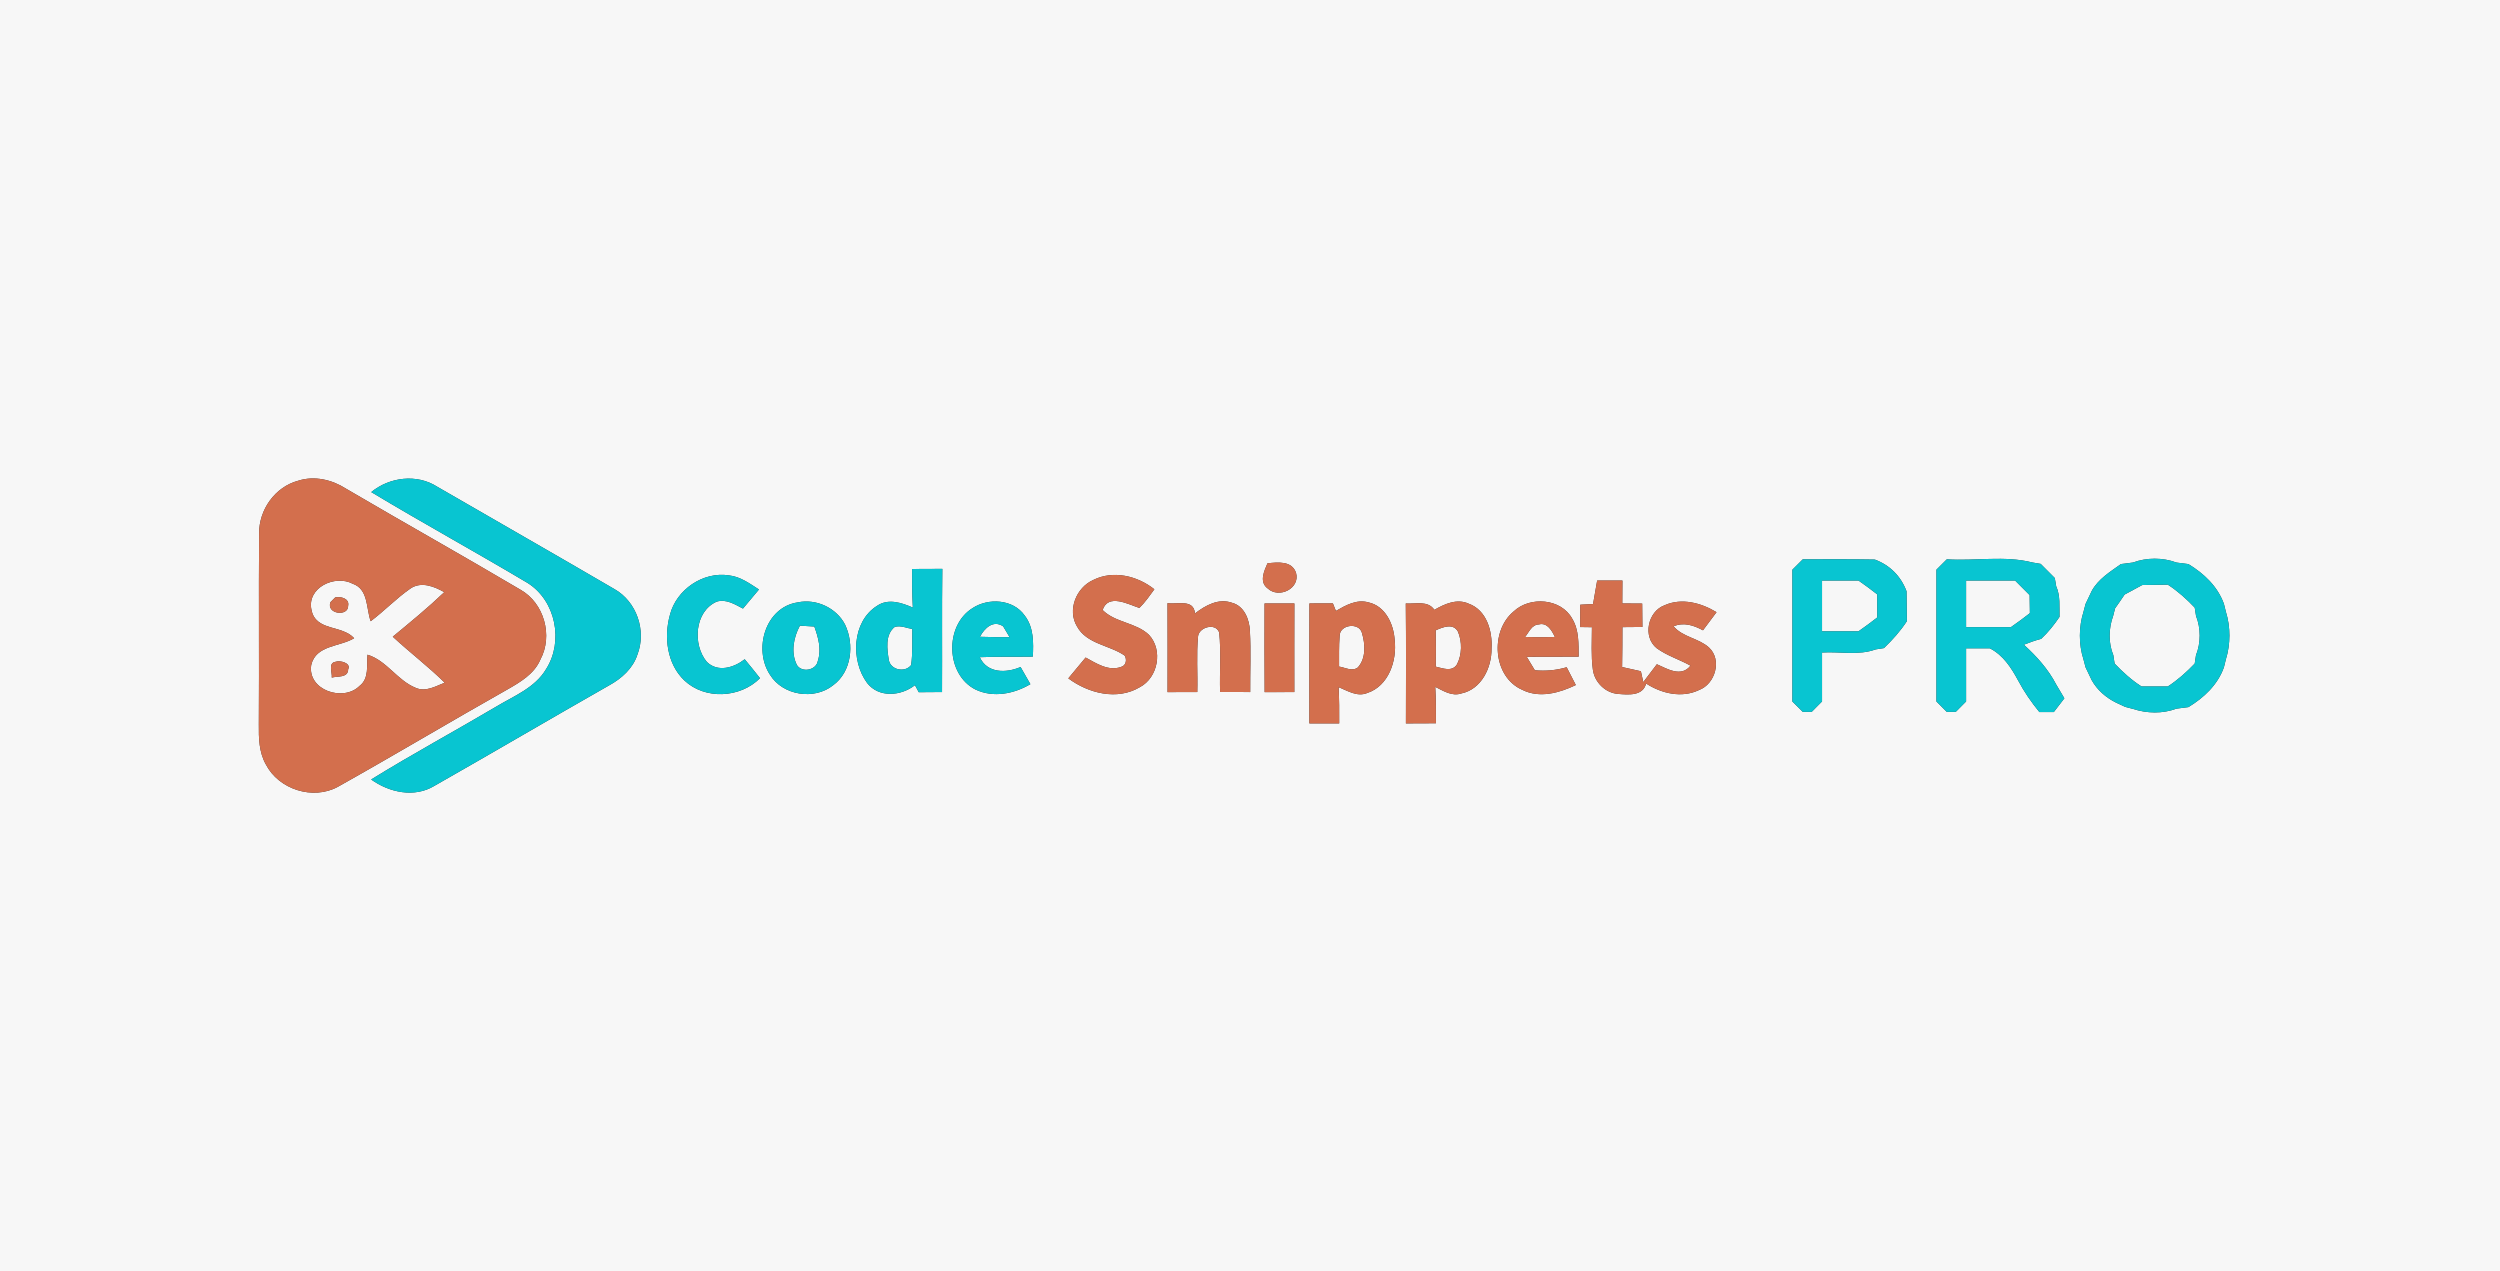
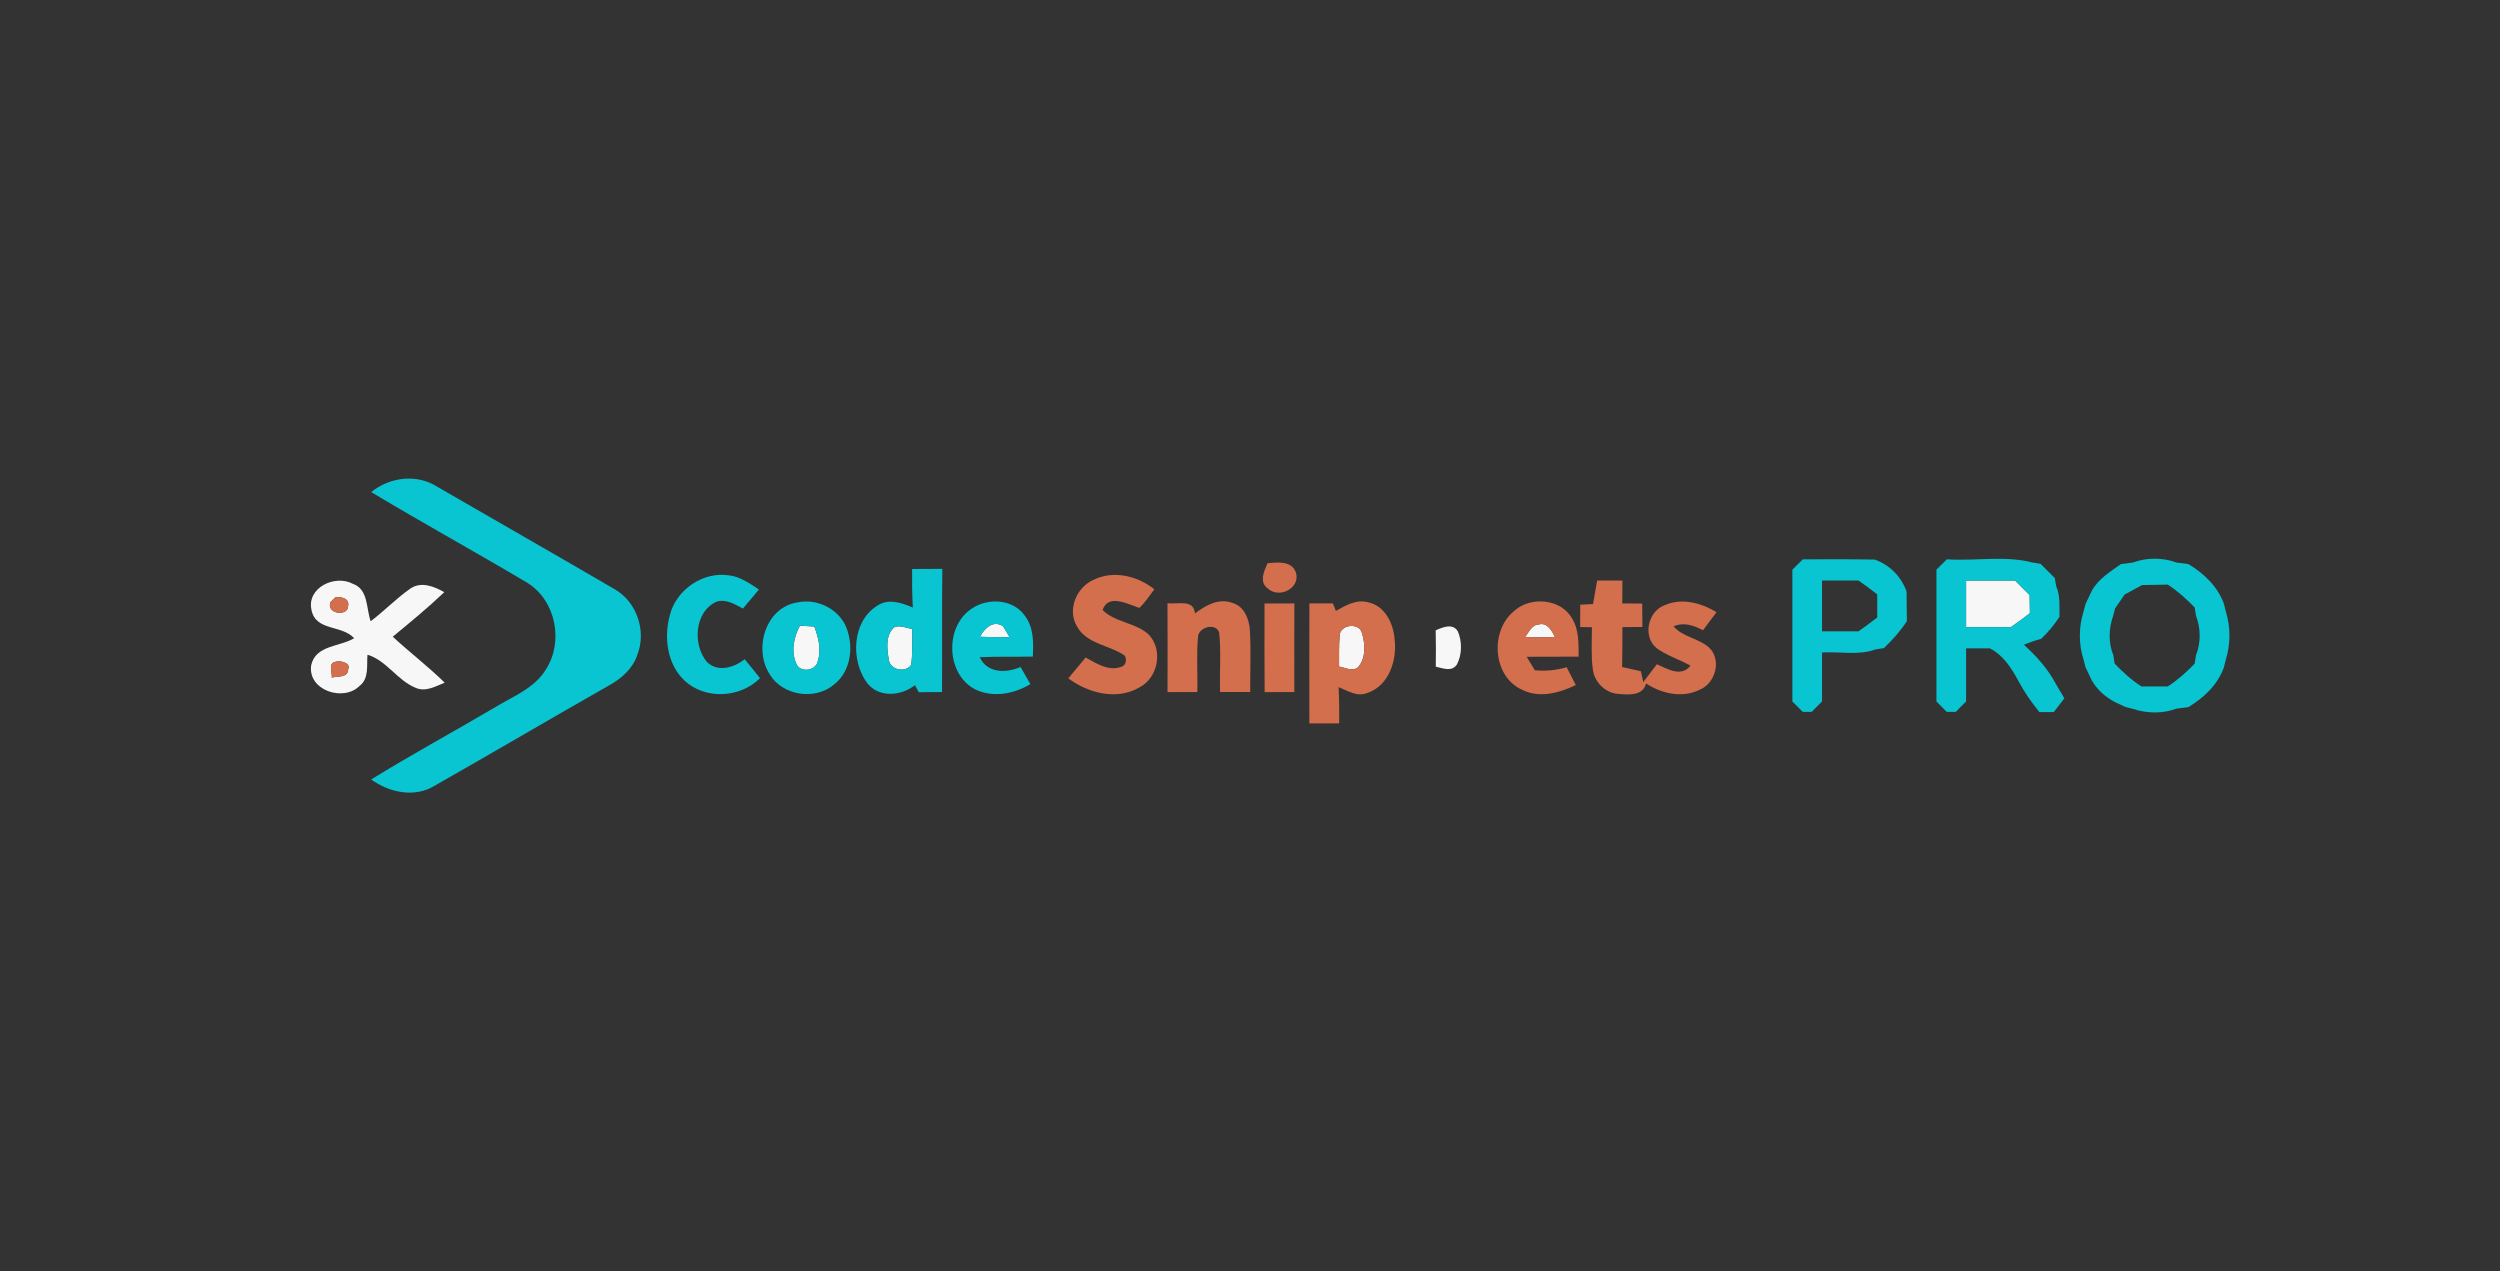
<svg xmlns="http://www.w3.org/2000/svg" height="300pt" viewBox="0 0 590 300" width="590pt">
  <rect x="0" y="0" width="590" height="300" fill="#333333" stroke="none" />
  <g fill="#f7f7f7">
-     <path d="m0 0h590v300h-590zm70.37 113.45c-5.48 1.47-9.28 6.86-9.22 12.47-.12 15.02.03 30.04-.07 45.06-.04 3.2.04 6.56 1.66 9.42 3.04 5.91 11.1 8.49 16.97 5.3 13.39-7.5 26.57-15.39 39.94-22.93 3.09-1.76 6.45-3.7 7.89-7.14 3.01-5.61.88-13.28-4.68-16.44-13.66-8.08-27.52-15.83-41.21-23.87-3.3-2.12-7.47-3.1-11.28-1.87m17.24 2.68c12.2 7.34 24.7 14.18 36.93 21.47 6.63 4.18 8.51 13.79 4.33 20.32-2.64 4.45-7.68 6.36-11.9 8.92-9.76 5.77-19.74 11.16-29.38 17.12 4.28 3.07 10.2 4.38 14.93 1.5 13.79-7.84 27.47-15.88 41.26-23.73 2.92-1.6 5.6-3.99 6.65-7.25 2.18-5.61-.17-12.51-5.45-15.47-13.89-8.11-27.87-16.08-41.79-24.14-4.82-3.1-11.24-2.29-15.58 1.26m337.85 15.87c-.83.82-1.64 1.64-2.46 2.45v31.11c.82.81 1.64 1.62 2.46 2.44h2.1c.8-.82 1.62-1.64 2.44-2.46 0-3.85 0-7.7 0-11.55 4.2-.26 8.61.75 12.65-.73.49-.08 1.47-.23 1.96-.31 2.01-1.93 3.89-4.01 5.41-6.36-.03-2.35-.04-4.7-.08-7.06-1.34-3.55-3.91-6.14-7.47-7.47-5.67-.12-11.35-.05-17.01-.06m33.99 0c-.82.82-1.64 1.63-2.45 2.44v31.11c.81.81 1.63 1.63 2.44 2.45h2.12c.8-.82 1.62-1.64 2.44-2.46 0-4.18-.01-8.36 0-12.54h5.59c3.13 1.59 5.05 4.56 6.67 7.56 1.41 2.66 3.12 5.15 5.03 7.48h3.41c.83-1.08 1.67-2.15 2.49-3.24-.66-1.08-1.3-2.16-1.92-3.24-1.89-3.63-4.63-6.68-7.64-9.41 1.32-.53 2.68-1.01 4.08-1.38 1.65-1.54 3.07-3.31 4.33-5.19-.06-2.42.24-4.95-.78-7.22-.08-.48-.25-1.45-.33-1.94-1.12-1.12-2.23-2.24-3.34-3.35-.49-.09-1.47-.25-1.96-.33-6.53-1.68-13.48-.3-20.18-.74m43.91.76c-.95.13-1.89.25-2.82.36-2.55 1.83-5.36 3.52-6.9 6.36-.48 1.02-.96 2.04-1.45 3.05-.12.46-.37 1.39-.49 1.86-1.13 3.59-1.15 7.64 0 11.23.12.46.37 1.39.49 1.86.48 1 .97 2.01 1.44 3.02 1.31 2.35 3.35 4.12 5.74 5.31.54.25 1.63.75 2.17 1.01l1.84.48c3.27 1.08 7.01 1.17 10.26-.06.93-.13 1.87-.25 2.82-.36 3.69-2.25 6.88-5.23 8.38-9.38.11-.47.35-1.41.46-1.87 1.12-3.61 1.13-7.65.01-11.25-.12-.47-.35-1.42-.47-1.89-1.51-4.13-4.69-7.13-8.38-9.37-.95-.11-1.88-.23-2.81-.36-3.25-1.22-7.05-1.21-10.29 0m-204.24.18c-.8 1.84-2.01 4.43.06 5.93 2.63 2.48 7.72.01 6.68-3.69-.99-2.89-4.33-2.5-6.74-2.24m-83.86 1.34c-.03 3.03 0 6.07.17 9.11-2.65-1.16-5.8-2.22-8.44-.42-5.95 3.74-6.28 12.92-2.34 18.23 2.79 3.55 7.99 3.07 11.28.5.23.41.68 1.24.9 1.66 1.83-.02 3.66-.03 5.49-.04.06-9.69-.05-19.38.07-29.07-2.38.01-4.76.01-7.13.03m-57.16 10.83c-1.46 5.24-.7 11.54 3.38 15.45 4.87 4.63 13.19 4.2 17.88-.51-1.19-1.51-2.39-3-3.61-4.47-2.51 1.98-6.35 3.18-8.94.62-3.39-4.05-2.93-11.9 2.34-14.22 2.25-.67 4.29.66 6.19 1.64 1.25-1.5 2.51-3 3.77-4.5-2.19-1.41-4.39-3.04-7.05-3.33-6.12-.97-12.45 3.36-13.96 9.32m99.89-8.23c-3.99 1.79-6.16 7.07-3.82 10.95 2.29 4.19 7.66 4.38 11.26 6.89.55.96.34 2.33-.84 2.66-2.96 1.1-5.87-.83-8.38-2.21-1.36 1.64-2.72 3.28-4.09 4.92 4.75 3.53 11.5 5.28 16.88 2.08 4.33-2.28 5.51-8.78 2.15-12.36-3.08-2.92-7.94-2.85-10.94-5.85 1.34-3.97 6-1.35 8.68-.49 1.36-1.31 2.42-2.89 3.54-4.4-4-3.18-9.71-4.57-14.44-2.19m118.94.12c-.32 1.85-.65 3.7-.97 5.55-.76.04-2.27.12-3.02.16-.01 1.75-.02 3.51-.02 5.27.69.01 2.08.03 2.77.04.01 3.31-.23 6.66.22 9.96.37 3.01 2.97 5.6 6.04 5.79 2.36.19 5.8.51 6.52-2.47 3.65 2.37 8.4 3.5 12.49 1.55 3.86-1.43 5.5-7.15 2.34-10.06-2.45-2.19-6.14-2.4-8.34-4.98 2.4-1.04 4.78-.23 6.94.94 1.07-1.42 2.14-2.84 3.2-4.28-3.62-2.19-8.2-3.44-12.24-1.64-3.98 1.44-5.27 7.44-1.86 10.16 2.43 1.76 5.35 2.65 7.96 4.1-2.18 2.81-5.46.77-7.94-.33-1.08 1.41-2.14 2.81-3.21 4.22-.14-.64-.42-1.93-.56-2.57-1.49-.32-2.96-.64-4.43-.99.06-3.14.07-6.28.07-9.42 1.57-.01 3.14-.03 4.72-.04-.02-1.85-.04-3.69-.05-5.52-1.57-.01-3.14-.02-4.7-.03.01-1.8.02-3.6.03-5.4-1.99-.01-3.98-.01-5.96-.01m-188.67 5.16c-7.66 1.15-10.51 11.05-6.56 17.06 3.02 4.92 10.47 6.09 14.94 2.48 4.36-3.21 5.01-9.62 2.8-14.28-2.03-3.96-6.83-6.19-11.18-5.26m41.22 1.38c-6.6 4.14-6.3 15.64.74 19.19 4.2 2 9.08 1.02 12.95-1.27-.78-1.35-1.55-2.7-2.32-4.05-3.38 1.47-7.86 1.53-9.63-2.31 4.17-.18 8.35-.07 12.53-.14.17-3.31.22-6.96-1.94-9.71-2.72-3.87-8.58-4.2-12.33-1.71m52.53 1.23c-.3-3.49-4.13-2.06-6.48-2.43.04 7 .01 14 .01 21 2.34-.01 4.68-.02 7.02-.02.13-4.4-.24-8.83.19-13.22.3-2.09 4.12-3.19 4.97-.85.5 4.67.07 9.38.22 14.06 2.37 0 4.74.01 7.11.01-.03-4.79.19-9.59-.07-14.37-.09-2.71-1.33-5.93-4.21-6.69-3.2-1.14-6.29.62-8.76 2.51m16.42-2.35c-.01 6.97-.04 13.94.02 20.92 2.33-.01 4.67-.01 7.01-.01 0-6.97-.02-13.95.01-20.92-2.35 0-4.7.01-7.04.01m10.59-.01c-.03 9.44-.03 18.87-.01 28.31 2.35-.01 4.69-.01 7.04 0 .03-2.86 0-5.71-.14-8.56 2.13.87 4.4 2.37 6.77 1.38 5.04-1.65 7.04-7.66 6.46-12.51-.23-3.73-2.2-8.01-6.18-8.87-2.79-.8-5.37.69-7.69 2.02-.18-.45-.53-1.34-.71-1.78-1.85 0-3.7.01-5.54.01m22.74.01c.1 9.43.05 18.87.03 28.3 2.36-.01 4.72-.01 7.09-.03.02-2.86 0-5.73-.16-8.59 1.9.94 3.94 2.3 6.16 1.55 4.74-.98 7.18-6.11 7.12-10.59.25-4.1-1.15-9.08-5.41-10.6-2.77-1.26-5.67.08-8.08 1.46-1.56-2.27-4.45-1.34-6.75-1.5m25.47 1.87c-5.65 4.67-4.96 15.46 2.03 18.51 4.07 2.05 8.75.73 12.63-1.13-.73-1.41-1.44-2.8-2.16-4.2-2.44.72-4.98.95-7.51.71-.64-1.06-1.29-2.12-1.92-3.18 4.08-.01 8.17 0 12.26-.03-.03-3.03.12-6.27-1.52-8.96-2.63-4.8-9.98-5.35-13.81-1.72z" />
    <path d="m73.51 143.94c-1.16-5.26 5.55-8.39 9.72-6.18 3.75 1.31 3.15 5.8 4.25 8.85 3.26-2.44 6.07-5.43 9.42-7.74 2.53-1.7 5.58-.46 7.95.88-3.87 3.7-8.03 7.1-12.16 10.51 4 3.71 8.36 7.02 12.26 10.85-2.14.85-4.5 2.26-6.85 1.22-4.35-1.76-6.81-6.42-11.37-7.82-.23 2.49.43 5.61-1.87 7.36-3.82 3.85-12.34 1.02-11.41-4.92 1.09-4.74 6.73-4.27 10.13-6.33-2.87-3.19-9.07-1.59-10.07-6.68m5.6-2.95c-.28.28-.84.84-1.12 1.12-1.06 2.81 4.23 3.52 4.18.82.34-1.7-1.8-2.23-3.06-1.94m-.82 18.92c1.35-.38 3.85.12 3.88-1.96.75-1.49-1.95-2.16-2.97-1.77-1.85.27-.75 2.56-.91 3.73z" />
-     <path d="m430 137h8.59c1.51 1.05 2.99 2.14 4.44 3.28-.01 1.81-.01 3.62 0 5.44-1.45 1.14-2.94 2.23-4.45 3.28-2.86 0-5.72 0-8.58 0-.01-4-.01-8 0-12z" />
    <path d="m464 137c3.85-.01 7.7 0 11.55 0 1.13 1.16 2.28 2.31 3.44 3.45.01 1.42.03 2.84.06 4.26-1.46 1.14-2.95 2.23-4.47 3.29-3.53-.01-7.06 0-10.58 0-.01-3.67-.01-7.33 0-11z" />
-     <path d="m505.56 138.07c2-.04 4.01-.07 6.03-.1 2.34 1.52 4.43 3.4 6.36 5.42.08.49.23 1.47.31 1.96 1.15 2.93 1.16 6.35-.01 9.29-.07.49-.22 1.48-.3 1.97-1.94 2.01-4.01 3.89-6.36 5.4-2.07-.02-4.13-.02-6.19 0-2.36-1.51-4.42-3.39-6.35-5.4-.08-.49-.23-1.47-.3-1.97-1.2-2.93-1.12-6.32-.05-9.27.12-.45.35-1.35.46-1.8.76-1.08 1.52-2.16 2.25-3.26 1.39-.73 2.77-1.47 4.15-2.24z" />
    <path d="m359.91 150.33c.94-1.12 1.54-2.9 3.26-2.96 1.96-.54 3.1 1.49 3.78 2.96-2.35.07-4.7.07-7.04 0z" />
    <path d="m188.07 156.95c-1.48-2.96-.8-6.48.7-9.29.85.05 2.55.15 3.41.2.93 2.57 1.72 5.38.83 8.1-.36 2.23-3.75 2.88-4.94.99z" />
    <path d="m211.14 147.96c1.39-.44 2.79.28 4.17.48-.06 2.84.11 5.69-.28 8.51-1.43 1.85-4.74 1.2-5.25-1.09-.42-2.59-.95-6.04 1.36-7.9z" />
    <path d="m231.26 150.28c1.06-2.01 3.14-4.05 5.49-2.46.38.64 1.13 1.91 1.51 2.54-2.34.02-4.67.01-7-.08z" />
    <path d="m316.16 150.05c.01-2.68 4.64-3.24 5.27-.64.77 2.62.98 5.91-.96 8.09-1.33 1.06-3.02.02-4.45-.19.02-2.42-.06-4.85.14-7.26z" />
    <path d="m338.82 148.76c1.63-.73 4.11-1.78 5.25.29 1.01 2.4.98 5.43-.23 7.75-1.18 1.84-3.34.9-5 .53.05-2.86.05-5.72-.02-8.57z" />
  </g>
-   <path d="m70.37 113.45c3.81-1.23 7.98-.25 11.28 1.87 13.69 8.04 27.55 15.79 41.21 23.87 5.56 3.16 7.69 10.83 4.68 16.44-1.44 3.44-4.8 5.38-7.89 7.14-13.37 7.54-26.55 15.43-39.94 22.93-5.87 3.19-13.93.61-16.97-5.3-1.62-2.86-1.7-6.22-1.66-9.42.1-15.02-.05-30.04.07-45.06-.06-5.61 3.74-11 9.22-12.47m3.14 30.49c1 5.09 7.2 3.49 10.07 6.68-3.4 2.06-9.04 1.59-10.13 6.33-.93 5.94 7.59 8.77 11.41 4.92 2.3-1.75 1.64-4.87 1.87-7.36 4.56 1.4 7.02 6.06 11.37 7.82 2.35 1.04 4.71-.37 6.85-1.22-3.9-3.83-8.26-7.14-12.26-10.85 4.13-3.41 8.29-6.81 12.16-10.51-2.37-1.34-5.42-2.58-7.95-.88-3.35 2.31-6.16 5.3-9.42 7.74-1.1-3.05-.5-7.54-4.25-8.85-4.17-2.21-10.88.92-9.72 6.18z" fill="#d36f4d" />
  <path d="m299.12 132.94c2.41-.26 5.75-.65 6.74 2.24 1.04 3.7-4.05 6.17-6.68 3.69-2.07-1.5-.86-4.09-.06-5.93z" fill="#d36f4d" />
  <path d="m257.99 136.88c4.73-2.38 10.44-.99 14.44 2.19-1.12 1.51-2.18 3.09-3.54 4.4-2.68-.86-7.34-3.48-8.68.49 3 3 7.86 2.93 10.94 5.85 3.36 3.58 2.18 10.08-2.15 12.36-5.38 3.2-12.13 1.45-16.88-2.08 1.37-1.64 2.73-3.28 4.09-4.92 2.51 1.38 5.42 3.31 8.38 2.21 1.18-.33 1.39-1.7.84-2.66-3.6-2.51-8.97-2.7-11.26-6.89-2.34-3.88-.17-9.16 3.82-10.95z" fill="#d36f4d" />
  <path d="m376.93 137c1.98 0 3.97 0 5.96.01-.01 1.8-.02 3.6-.03 5.4 1.56.01 3.13.02 4.7.03.01 1.83.03 3.67.05 5.52-1.58.01-3.15.03-4.72.04 0 3.14-.01 6.28-.07 9.42 1.47.35 2.94.67 4.43.99.14.64.42 1.93.56 2.57 1.07-1.41 2.13-2.81 3.21-4.22 2.48 1.1 5.76 3.14 7.94.33-2.61-1.45-5.53-2.34-7.96-4.1-3.41-2.72-2.12-8.72 1.86-10.16 4.04-1.8 8.62-.55 12.24 1.64-1.06 1.44-2.13 2.86-3.2 4.28-2.16-1.17-4.54-1.98-6.94-.94 2.2 2.58 5.89 2.79 8.34 4.98 3.16 2.91 1.52 8.63-2.34 10.06-4.09 1.95-8.84.82-12.49-1.55-.72 2.98-4.16 2.66-6.52 2.47-3.07-.19-5.67-2.78-6.04-5.79-.45-3.3-.21-6.65-.22-9.96-.69-.01-2.08-.03-2.77-.04 0-1.76.01-3.52.02-5.27.75-.04 2.26-.12 3.02-.16.32-1.85.65-3.7.97-5.55z" fill="#d36f4d" />
  <path d="m79.11 140.99c1.26-.29 3.4.24 3.06 1.94.05 2.7-5.24 1.99-4.18-.82.28-.28.84-.84 1.12-1.12z" fill="#d36f4d" />
  <path d="m282.01 144.77c2.47-1.89 5.56-3.65 8.76-2.51 2.88.76 4.12 3.98 4.21 6.69.26 4.78.04 9.58.07 14.37-2.37 0-4.74-.01-7.11-.01-.15-4.68.28-9.39-.22-14.06-.85-2.34-4.67-1.24-4.97.85-.43 4.39-.06 8.82-.19 13.22-2.34 0-4.68.01-7.02.02 0-7 .03-14-.01-21 2.35.37 6.18-1.06 6.48 2.43z" fill="#d36f4d" />
  <path d="m298.43 142.42c2.34 0 4.69-.01 7.04-.01-.03 6.97-.01 13.95-.01 20.92-2.34 0-4.68 0-7.01.01-.06-6.98-.03-13.95-.02-20.92z" fill="#d36f4d" />
  <path d="m309.02 142.41c1.84 0 3.69-.01 5.54-.01.18.44.53 1.33.71 1.78 2.32-1.33 4.9-2.82 7.69-2.02 3.98.86 5.95 5.14 6.18 8.87.58 4.85-1.42 10.86-6.46 12.51-2.37.99-4.64-.51-6.77-1.38.14 2.85.17 5.7.14 8.56-2.35-.01-4.69-.01-7.04 0-.02-9.44-.02-18.87.01-28.31m7.14 7.64c-.2 2.41-.12 4.84-.14 7.26 1.43.21 3.12 1.25 4.45.19 1.94-2.18 1.73-5.47.96-8.09-.63-2.6-5.26-2.04-5.27.64z" fill="#d36f4d" />
-   <path d="m331.76 142.42c2.3.16 5.19-.77 6.75 1.5 2.41-1.38 5.31-2.72 8.08-1.46 4.26 1.52 5.66 6.5 5.41 10.6.06 4.48-2.38 9.61-7.12 10.59-2.22.75-4.26-.61-6.16-1.55.16 2.86.18 5.73.16 8.59-2.37.02-4.73.02-7.09.03.02-9.43.07-18.87-.03-28.3m7.06 6.34c.07 2.85.07 5.71.02 8.57 1.66.37 3.82 1.31 5-.53 1.21-2.32 1.24-5.35.23-7.75-1.14-2.07-3.62-1.02-5.25-.29z" fill="#d36f4d" />
  <path d="m357.23 144.29c3.83-3.63 11.18-3.08 13.81 1.72 1.64 2.69 1.49 5.93 1.52 8.96-4.09.03-8.18.02-12.26.03.63 1.06 1.28 2.12 1.92 3.18 2.53.24 5.07.01 7.51-.71.72 1.4 1.43 2.79 2.16 4.2-3.88 1.86-8.56 3.18-12.63 1.13-6.99-3.05-7.68-13.84-2.03-18.51m2.68 6.04c2.34.07 4.69.07 7.04 0-.68-1.47-1.82-3.5-3.78-2.96-1.72.06-2.32 1.84-3.26 2.96z" fill="#d36f4d" />
  <path d="m78.29 159.91c.16-1.17-.94-3.46.91-3.73 1.02-.39 3.72.28 2.97 1.77-.03 2.08-2.53 1.58-3.88 1.96z" fill="#d36f4d" />
  <path d="m87.61 116.13c4.34-3.55 10.76-4.36 15.58-1.26 13.92 8.06 27.9 16.03 41.79 24.14 5.28 2.96 7.63 9.86 5.45 15.47-1.05 3.26-3.73 5.65-6.65 7.25-13.79 7.85-27.47 15.89-41.26 23.73-4.73 2.88-10.65 1.57-14.93-1.5 9.64-5.96 19.62-11.35 29.38-17.12 4.22-2.56 9.26-4.47 11.9-8.92 4.18-6.53 2.3-16.14-4.33-20.32-12.23-7.29-24.73-14.13-36.93-21.47z" fill="#08c5d1" />
  <path d="m425.46 132c5.66.01 11.34-.06 17.01.06 3.56 1.33 6.13 3.92 7.47 7.47.04 2.36.05 4.71.08 7.06-1.52 2.35-3.4 4.43-5.41 6.36-.49.08-1.47.23-1.96.31-4.04 1.48-8.45.47-12.65.73v11.55c-.82.82-1.64 1.64-2.44 2.46-.53 0-1.57 0-2.1 0-.82-.82-1.64-1.63-2.46-2.44 0-10.37 0-20.74 0-31.11.82-.81 1.63-1.63 2.46-2.45m4.54 5c-.01 4-.01 8 0 12h8.58c1.51-1.05 3-2.14 4.45-3.28-.01-1.82-.01-3.63 0-5.44-1.45-1.14-2.93-2.23-4.44-3.28-2.87 0-5.73 0-8.59 0z" fill="#08c5d1" />
  <path d="m459.45 132c6.7.44 13.65-.94 20.18.74.49.08 1.47.24 1.96.33 1.11 1.11 2.22 2.23 3.34 3.35.08.49.25 1.46.33 1.94 1.02 2.27.72 4.8.78 7.22-1.26 1.88-2.68 3.65-4.33 5.19-1.4.37-2.76.85-4.08 1.38 3.01 2.73 5.75 5.78 7.64 9.41.62 1.08 1.26 2.16 1.92 3.24-.82 1.09-1.66 2.16-2.49 3.24-1.14 0-2.28 0-3.41 0-1.91-2.33-3.62-4.82-5.03-7.48-1.62-3-3.54-5.97-6.67-7.56-1.87 0-3.74 0-5.59 0-.01 4.18 0 8.36 0 12.54-.82.82-1.64 1.64-2.44 2.46-.53 0-1.59 0-2.12 0-.81-.82-1.63-1.64-2.44-2.45 0-10.37 0-20.74 0-31.11.81-.81 1.63-1.62 2.45-2.44m4.55 5c-.01 3.67-.01 7.33 0 11 3.52 0 7.05-.01 10.58 0 1.52-1.06 3.01-2.15 4.47-3.29-.03-1.42-.05-2.84-.06-4.26-1.16-1.14-2.31-2.29-3.44-3.45-3.85 0-7.7-.01-11.55 0z" fill="#08c5d1" />
  <path d="m503.36 132.76c3.24-1.21 7.04-1.22 10.29 0 .93.13 1.86.25 2.81.36 3.69 2.24 6.87 5.24 8.38 9.37.12.47.35 1.42.47 1.89 1.12 3.6 1.11 7.64-.01 11.25-.11.46-.35 1.4-.46 1.87-1.5 4.15-4.69 7.13-8.38 9.38-.95.11-1.89.23-2.82.36-3.25 1.23-6.99 1.14-10.26.06-.46-.12-1.38-.36-1.84-.48-.54-.26-1.63-.76-2.17-1.01-2.39-1.19-4.43-2.96-5.74-5.31-.47-1.01-.96-2.02-1.44-3.02-.12-.47-.37-1.4-.49-1.86-1.15-3.59-1.13-7.64 0-11.23.12-.47.37-1.4.49-1.86.49-1.01.97-2.03 1.45-3.05 1.54-2.84 4.35-4.53 6.9-6.36.93-.11 1.87-.23 2.82-.36m2.2 5.31c-1.38.77-2.76 1.51-4.15 2.24-.73 1.1-1.49 2.18-2.25 3.26-.11.45-.34 1.35-.46 1.8-1.07 2.95-1.15 6.34.05 9.27.07.5.22 1.48.3 1.97 1.93 2.01 3.99 3.89 6.35 5.4 2.06-.02 4.12-.02 6.19 0 2.35-1.51 4.42-3.39 6.36-5.4.08-.49.23-1.48.3-1.97 1.17-2.94 1.16-6.36.01-9.29-.08-.49-.23-1.47-.31-1.96-1.93-2.02-4.02-3.9-6.36-5.42-2.02.03-4.03.06-6.03.1z" fill="#08c5d1" />
  <path d="m215.26 134.28c2.37-.02 4.75-.02 7.13-.03-.12 9.69-.01 19.38-.07 29.07-1.83.01-3.66.02-5.49.04-.22-.42-.67-1.25-.9-1.66-3.29 2.57-8.49 3.05-11.28-.5-3.94-5.31-3.61-14.49 2.34-18.23 2.64-1.8 5.79-.74 8.44.42-.17-3.04-.2-6.08-.17-9.11m-4.12 13.68c-2.31 1.86-1.78 5.31-1.36 7.9.51 2.29 3.82 2.94 5.25 1.09.39-2.82.22-5.67.28-8.51-1.38-.2-2.78-.92-4.17-.48z" fill="#08c5d1" />
  <path d="m158.1 145.11c1.51-5.96 7.84-10.29 13.96-9.32 2.66.29 4.86 1.92 7.05 3.33-1.26 1.5-2.52 3-3.77 4.5-1.9-.98-3.94-2.31-6.19-1.64-5.27 2.32-5.73 10.17-2.34 14.22 2.59 2.56 6.43 1.36 8.94-.62 1.22 1.47 2.42 2.96 3.61 4.47-4.69 4.71-13.01 5.14-17.88.51-4.08-3.91-4.84-10.21-3.38-15.45z" fill="#08c5d1" />
  <path d="m188.26 142.16c4.35-.93 9.15 1.3 11.18 5.26 2.21 4.66 1.56 11.07-2.8 14.28-4.47 3.61-11.92 2.44-14.94-2.48-3.95-6.01-1.1-15.91 6.56-17.06m-.19 14.79c1.19 1.89 4.58 1.24 4.94-.99.89-2.72.1-5.53-.83-8.1-.86-.05-2.56-.15-3.41-.2-1.5 2.81-2.18 6.33-.7 9.29z" fill="#08c5d1" />
  <path d="m229.48 143.54c3.75-2.49 9.61-2.16 12.33 1.71 2.16 2.75 2.11 6.4 1.94 9.71-4.18.07-8.36-.04-12.53.14 1.77 3.84 6.25 3.78 9.63 2.31.77 1.35 1.54 2.7 2.32 4.05-3.87 2.29-8.75 3.27-12.95 1.27-7.04-3.55-7.34-15.05-.74-19.19m1.78 6.74c2.33.09 4.66.1 7 .08-.38-.63-1.13-1.9-1.51-2.54-2.35-1.59-4.43.45-5.49 2.46z" fill="#08c5d1" />
</svg>